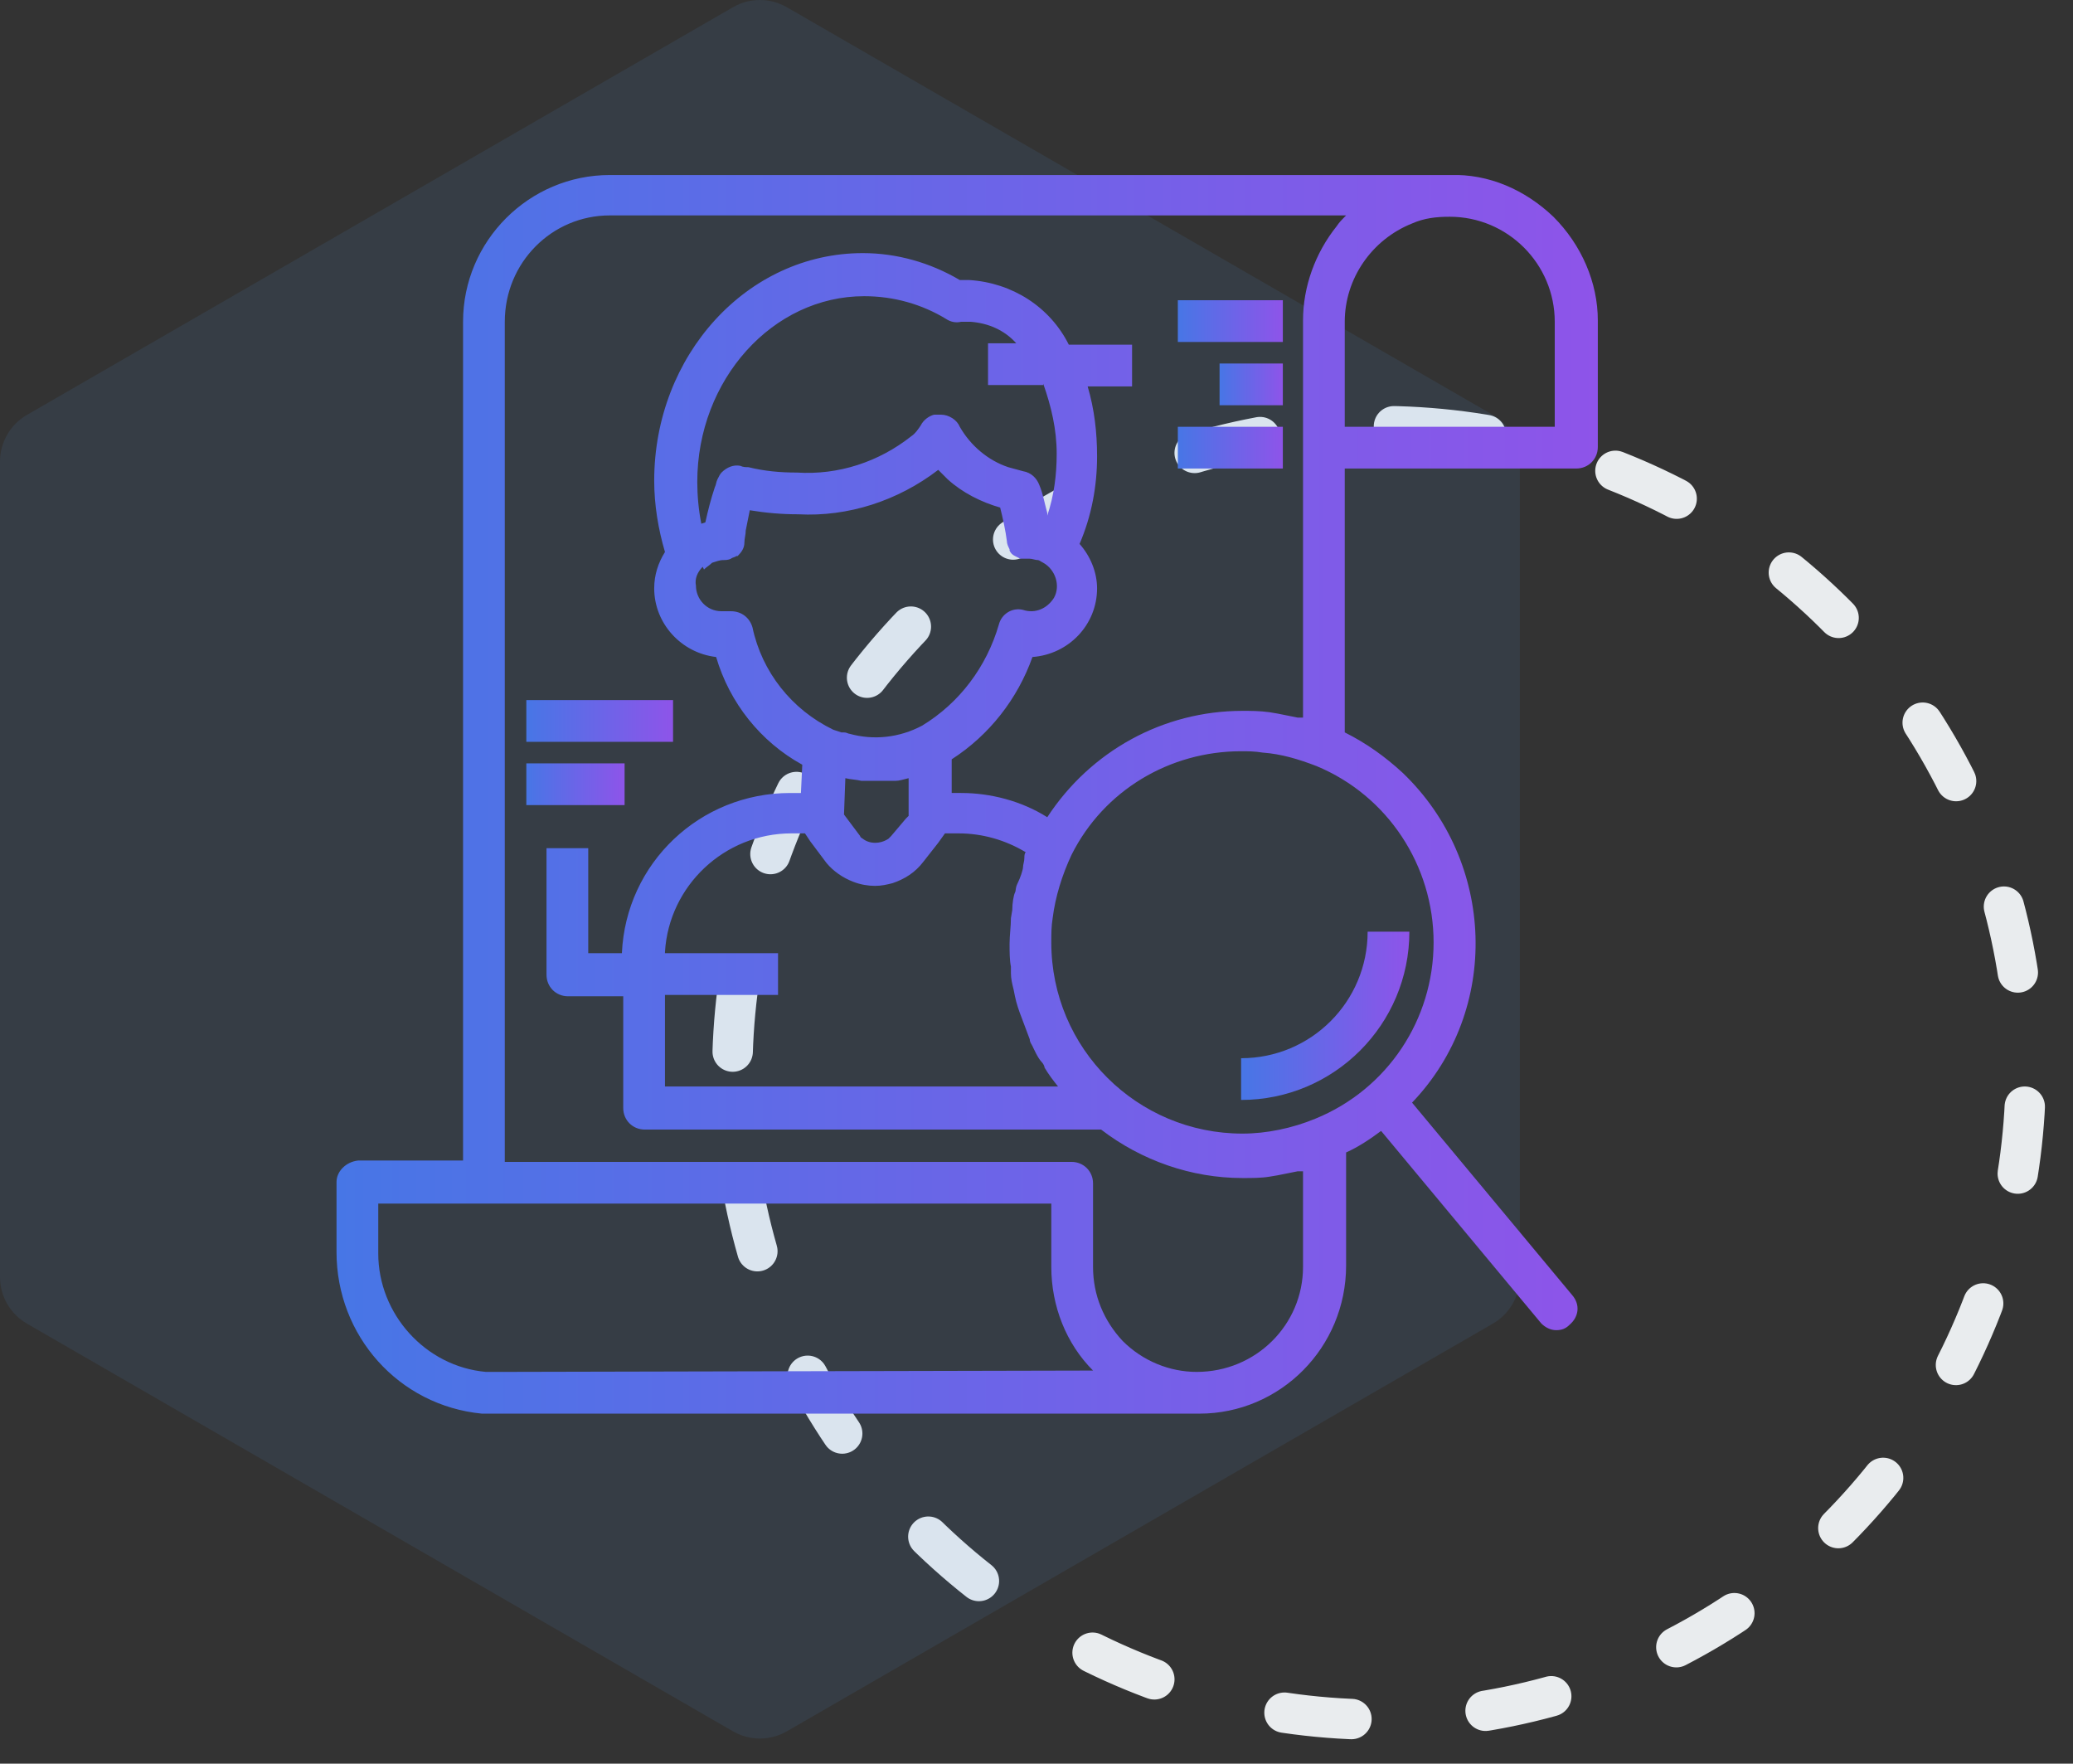
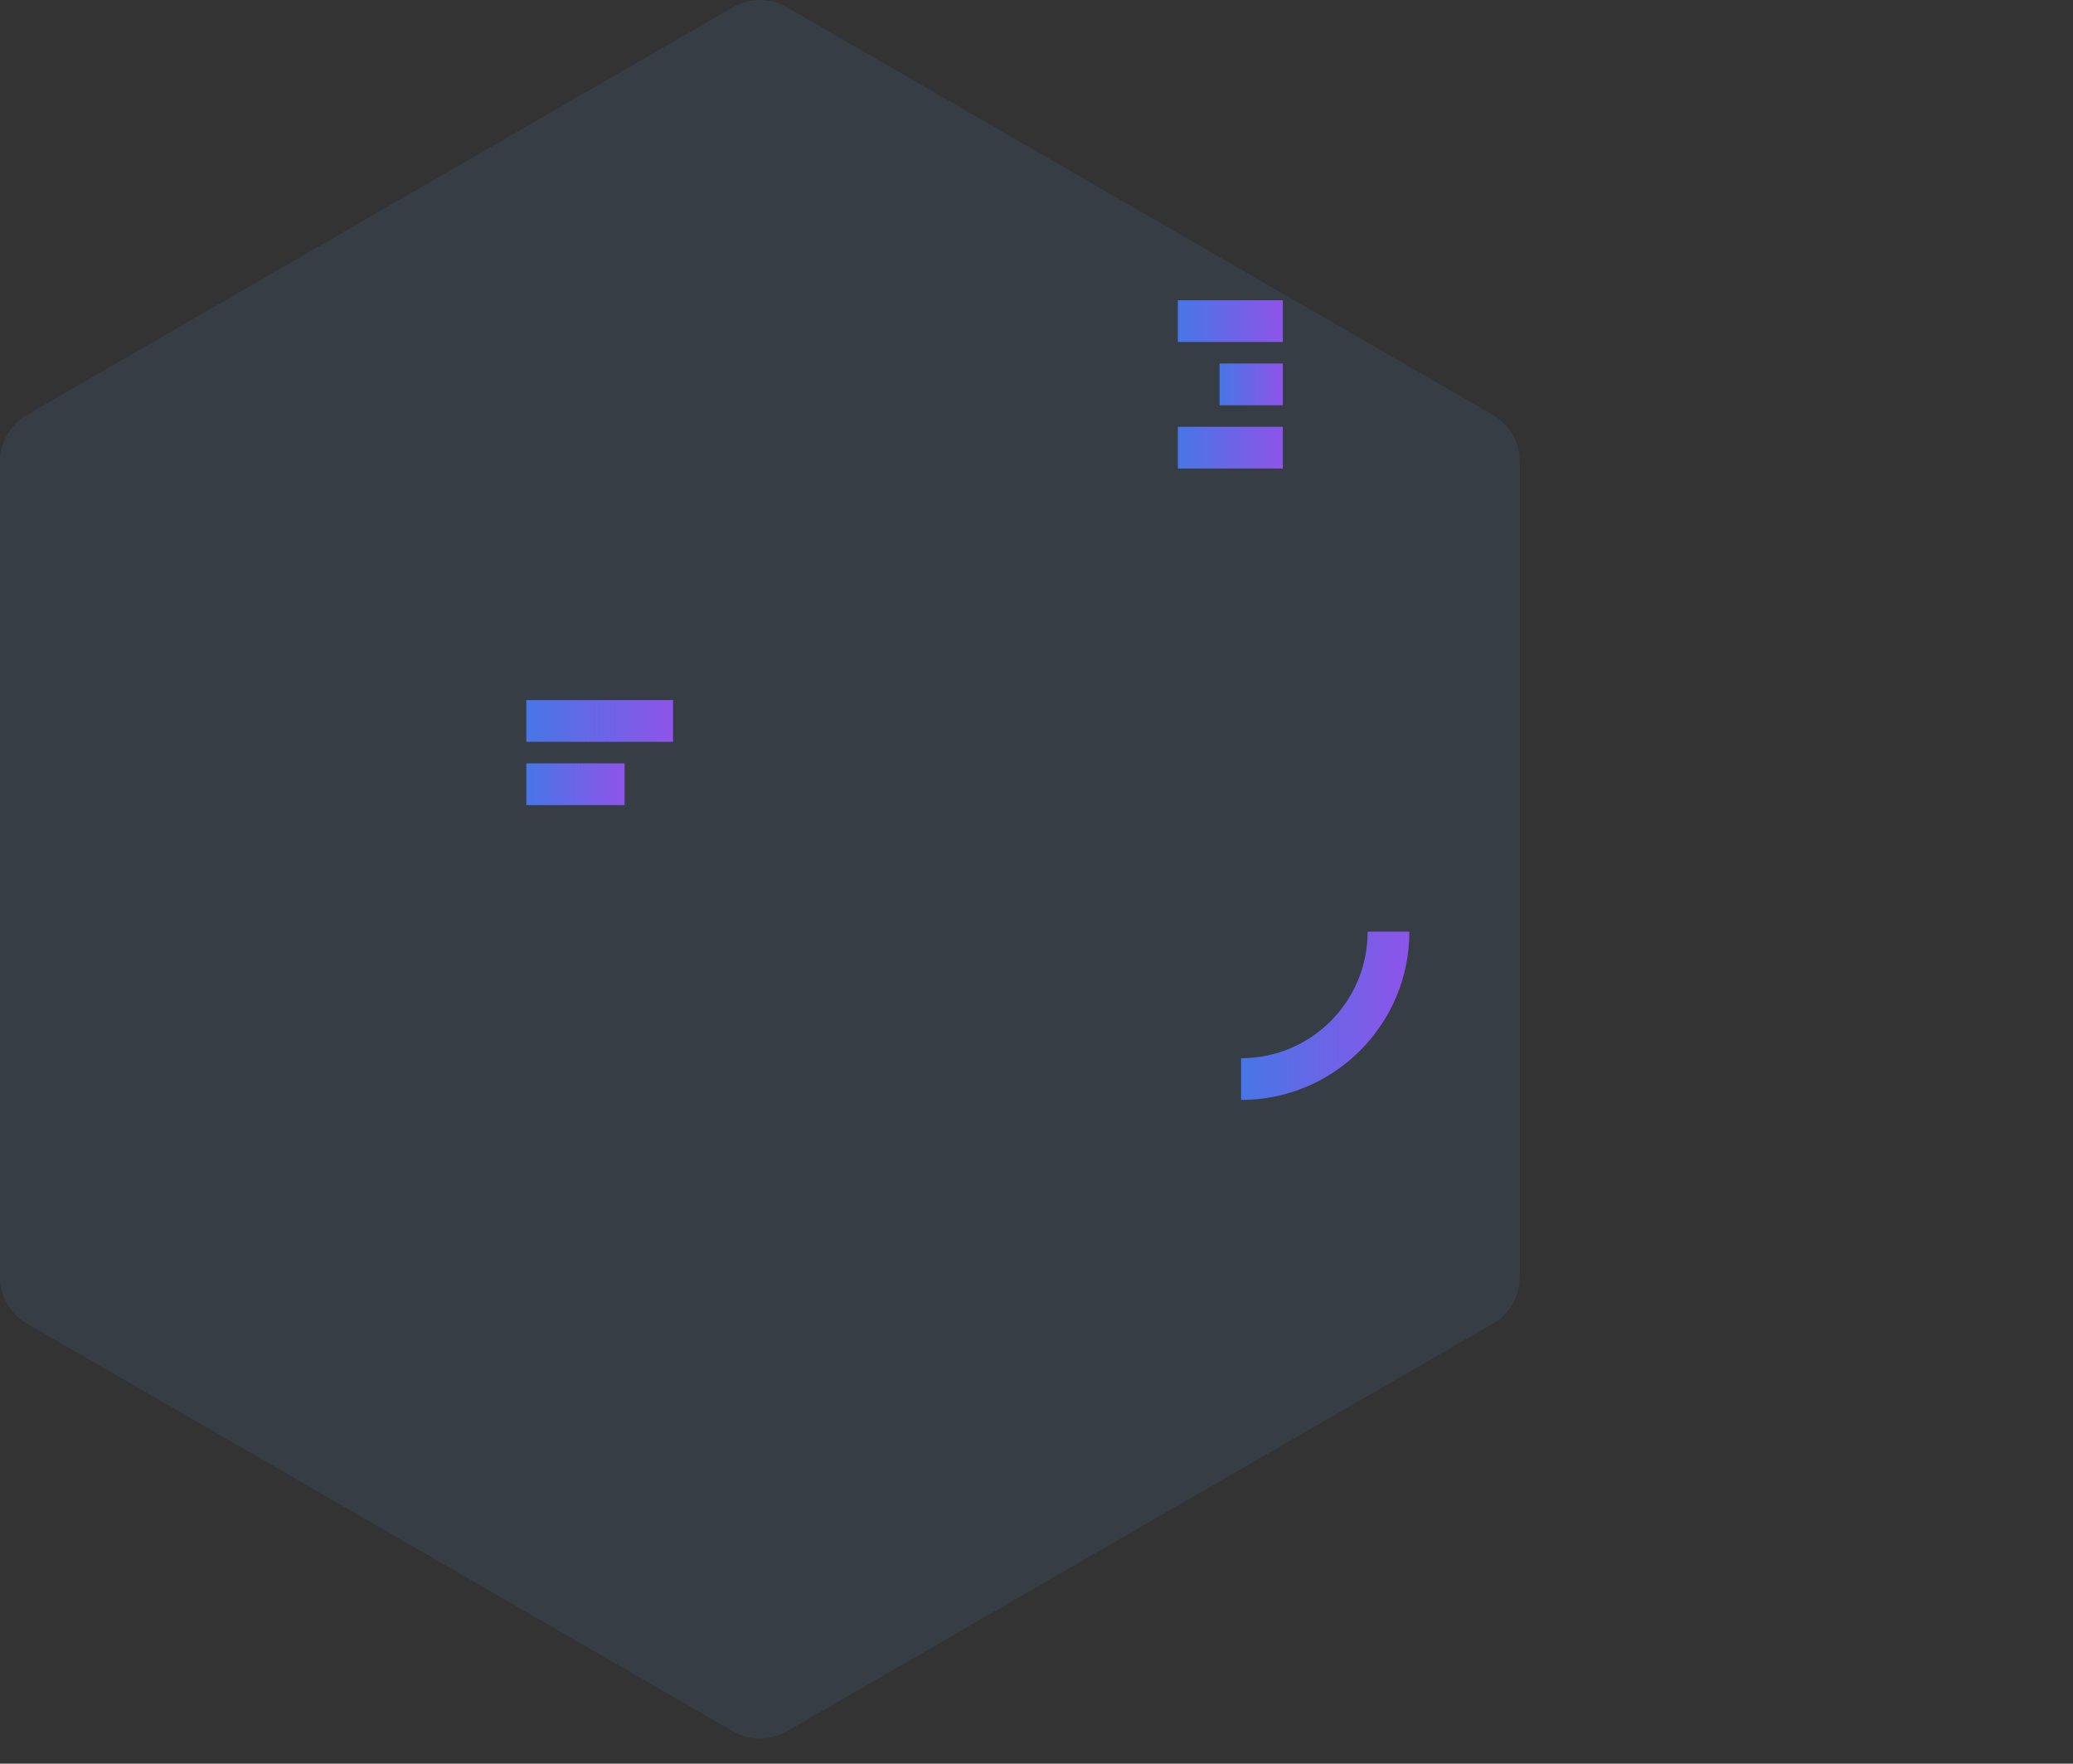
<svg xmlns="http://www.w3.org/2000/svg" xmlns:xlink="http://www.w3.org/1999/xlink" fill="none" height="131" viewBox="0 0 154 131" width="154">
  <rect x="0" y="0" width="154" height="131" fill="#333333" stroke="none" />
  <linearGradient id="a">
    <stop offset="0" stop-color="#4776e6" />
    <stop offset="1" stop-color="#8e54e9" />
  </linearGradient>
  <linearGradient id="b" gradientUnits="userSpaceOnUse" x1="39.1" x2="46.4" xlink:href="#a" y1="58.25" y2="58.25" />
  <linearGradient id="c" gradientUnits="userSpaceOnUse" x1="25" x2="118.7" xlink:href="#a" y1="58.997" y2="58.997" />
  <linearGradient id="d" gradientUnits="userSpaceOnUse" x1="92.2" x2="104.7" xlink:href="#a" y1="75.45" y2="75.45" />
  <linearGradient id="e" gradientUnits="userSpaceOnUse" x1="39.1" x2="50" xlink:href="#a" y1="53.55" y2="53.55" />
  <linearGradient id="f" gradientUnits="userSpaceOnUse" x1="87.5" x2="95.3" xlink:href="#a" y1="23.85" y2="23.85" />
  <linearGradient id="g" gradientUnits="userSpaceOnUse" x1="90.6" x2="95.3" xlink:href="#a" y1="28.55" y2="28.55" />
  <linearGradient id="h" gradientUnits="userSpaceOnUse" x1="87.5" x2="95.3" xlink:href="#a" y1="33.25" y2="33.25" />
  <clipPath id="i">
    <path d="m25 13h93.7v92h-93.7z" />
  </clipPath>
-   <circle cx="102.441" cy="79.671" r="48.044" stroke="#e9ecee" stroke-dasharray="5 10" stroke-linecap="round" stroke-linejoin="round" stroke-width="3" transform="matrix(.062 -.998 .998 .062 16.581 176.984)" />
  <path d="m54.452.536c1.238-.715 2.762-.715 4 0l52.452 30.283c1.237.715 2 2.035 2 3.464v60.566c0 1.429-.763 2.749-2 3.464l-52.452 30.283c-1.238.715-2.762.715-4 0l-52.452-30.283c-1.238-.715-2-2.035-2-3.464v-60.566c0-1.429.762-2.75 2-3.464z" fill="#5598e7" fill-opacity=".1" />
  <g clip-path="url(#i)">
    <path d="m46.4 56.7h-7.3v3.1h7.3z" fill="url(#b)" />
-     <path d="m115.4 16.1c-2.1-2-4.8-3.2-7.7-3.1h-62.4c-6 0-10.9 4.9-10.9 10.9v62.3h-7.8c-.9.1-1.6.8-1.6 1.6v5.2c0 6.2 4.6 11.4 10.8 12h1.2 52.1c6 0 10.9-4.9 10.9-11v-8.4c.9-.4 1.8-1 2.6-1.6l11.9 14.3c.3.3.7.5 1.1.5s.7-.1 1-.4c.7-.6.8-1.5.2-2.2l-11.9-14.3c6.6-6.9 6.2-17.9-.7-24.5-1.3-1.2-2.7-2.2-4.3-3v-19.6h17.2c.9 0 1.6-.7 1.6-1.6v-9.4c0-2.8-1.2-5.6-3.3-7.7zm-78.4 85.8h-.9c-4.5-.4-8-4.3-8-8.8v-3.7h50v4.7c0 2.9 1.1 5.7 3.1 7.7h.1zm59.8-7.8c0 4.3-3.5 7.8-7.9 7.8-2 0-4-.8-5.5-2.3-1.4-1.5-2.2-3.4-2.2-5.5v-6.2c0-.9-.7-1.6-1.6-1.6h-42.1v-62.4c0-4.4 3.5-7.9 7.8-7.9h54.7l-.1.1c-.2.2-.4.4-.6.7-1.6 2-2.5 4.5-2.5 7v29.5h-.4c-.5-.1-1-.2-1.5-.3l-.6-.1c-.7-.1-1.4-.1-2-.1-5.9 0-11.3 3-14.5 7.9-1.9-1.2-4.2-1.8-6.4-1.8h-.7v-2.5c2.8-1.8 4.9-4.5 6-7.6 2.7-.2 4.8-2.4 4.8-5.1 0-1.2-.5-2.4-1.3-3.3.9-2.1 1.3-4.3 1.3-6.5 0-1.8-.2-3.5-.7-5.2h3.3v-3.1h-4.7c-1.4-2.8-4.2-4.6-7.4-4.8h-.7c-2.2-1.3-4.7-2-7.2-2-8.6 0-15.5 7.6-15.5 16.9 0 1.8.3 3.6.8 5.3-.5.8-.8 1.7-.8 2.7 0 2.6 2 4.8 4.6 5.1 1 3.4 3.3 6.3 6.4 8l-.1 2.1h-.8c-6.7 0-12.2 5.2-12.5 11.9h-2.5v-7.8h-3.1v9.4c0 .9.7 1.6 1.6 1.6h4.1v8.3c0 .9.7 1.6 1.6 1.6h33.9c3 2.3 6.7 3.6 10.5 3.6.7 0 1.4 0 2-.1l.6-.1c.5-.1 1-.2 1.5-.3h.4zm-47.4-23.4c.3-4.9 4.4-8.8 9.4-8.8h1l.4.6 1.2 1.6c.5.6 1.2 1.1 2 1.4.5.2 1.1.3 1.6.3s.9-.1 1.3-.2c.9-.3 1.7-.8 2.3-1.6l1.1-1.4.5-.7h1c1.8 0 3.5.5 5 1.4-.1.1-.1.3-.1.4 0 .3-.1.5-.1.7s-.2.8-.4 1.2-.1.5-.2.7-.2.8-.2 1.3l-.1.6c0 .6-.1 1.3-.1 1.9s0 1.2.1 1.7v.5c0 .4.1.8.2 1.2l.1.5c.1.5.3 1.1.5 1.6s.4 1.1.6 1.6c0 .2.1.3.2.5s.4.9.7 1.2c.1.1.2.3.2.4.3.5.6.9 1 1.4h-29.2v-6.8h8.4v-3.1h-8.4zm28.1-42.2c.6 1.7 1 3.4 1 5.2 0 1.6-.2 3.1-.7 4.6v-.2c-.2-.7-.3-1.4-.6-2.1-.2-.5-.6-.9-1.2-1-.4-.1-.7-.2-1.1-.3-1.5-.5-2.8-1.6-3.6-3-.2-.5-.8-.9-1.4-.9h-.3-.2c-.4.1-.8.4-1 .8-.2.3-.4.6-.7.8-2.4 1.9-5.4 2.9-8.5 2.7-1.2 0-2.4-.1-3.6-.4-.2 0-.4 0-.6-.1-.5-.1-1 .1-1.4.5-.1.1-.2.3-.3.5s-.1.4-.2.6c-.3.9-.5 1.7-.7 2.6l-.3.1c-.2-1-.3-2.1-.3-3.1 0-7.6 5.6-13.8 12.4-13.8 2.2 0 4.3.6 6.1 1.7.3.2.7.3 1.1.2h.7c1.3.1 2.5.6 3.4 1.6h-2.1v3.1h4.1zm-25.3 13.6.1.2c.2-.2.4-.3.6-.5.3-.1.6-.2.8-.2s.4 0 .6-.1c.1-.1.3-.1.4-.2h.1c.3-.3.5-.6.5-1 0-.3.1-.6.1-.9.1-.5.2-1 .3-1.5 1.2.2 2.4.3 3.6.3 3.7.2 7.4-1 10.4-3.3.2.2.5.5.7.7 1.1 1 2.5 1.7 3.9 2.1.2.8.4 1.7.5 2.5 0 .2.1.4.2.6v.1c.1.2.2.3.4.4l.2.1.2.1h.4.3c.2 0 .4.1.6.1.1 0 .2.1.4.2.9.5 1.3 1.7.8 2.6-.5.8-1.4 1.2-2.3.9-.8-.2-1.6.3-1.8 1.1-.9 3.1-2.9 5.8-5.7 7.5-1.7.9-3.6 1.1-5.4.6-.1 0-.2-.1-.4-.1h-.2l-.6-.2c-3.1-1.5-5.3-4.3-6-7.6-.2-.7-.8-1.2-1.6-1.2h-.3c-.1 0-.3 0-.4 0-1.1 0-1.9-.9-1.9-1.9-.1-.5.1-1 .5-1.4zm15.3 15.7v2.7.1l-.2.2-1.1 1.3c-.1.1-.1.1-.2.2-.6.4-1.4.4-1.9 0 0 0-.2-.1-.2-.2l-1.2-1.6.1-2.7c.4.1.8.1 1.2.2h1.1.4.9.1c.3 0 .6-.1 1-.2zm39 12.2c0 5.7-3.4 10.9-8.8 13.1-1.7.7-3.6 1.1-5.4 1.1-7.8 0-14.2-6.3-14.2-14.2 0-.6 0-1.2.1-1.8.2-1.6.7-3.2 1.4-4.7 2.4-4.8 7.3-7.7 12.6-7.7.5 0 1 0 1.6.1 1.4.1 2.7.5 4 1 5.3 2.2 8.7 7.4 8.7 13.1zm9-38.3h-15.6v-7.8c0-3.2 2-6.1 5-7.3.9-.4 1.8-.5 2.8-.5 4.3 0 7.8 3.5 7.8 7.8z" fill="url(#c)" />
    <path d="m92.2 81.7c6.9 0 12.5-5.6 12.5-12.5h-3.1c0 5.2-4.2 9.4-9.4 9.4z" fill="url(#d)" />
    <path d="m50 52h-10.9v3.1h10.9z" fill="url(#e)" />
    <path d="m95.3 22.3h-7.8v3.1h7.8z" fill="url(#f)" />
    <path d="m95.3 27h-4.7v3.1h4.7z" fill="url(#g)" />
    <path d="m95.3 31.7h-7.8v3.1h7.8z" fill="url(#h)" />
  </g>
</svg>